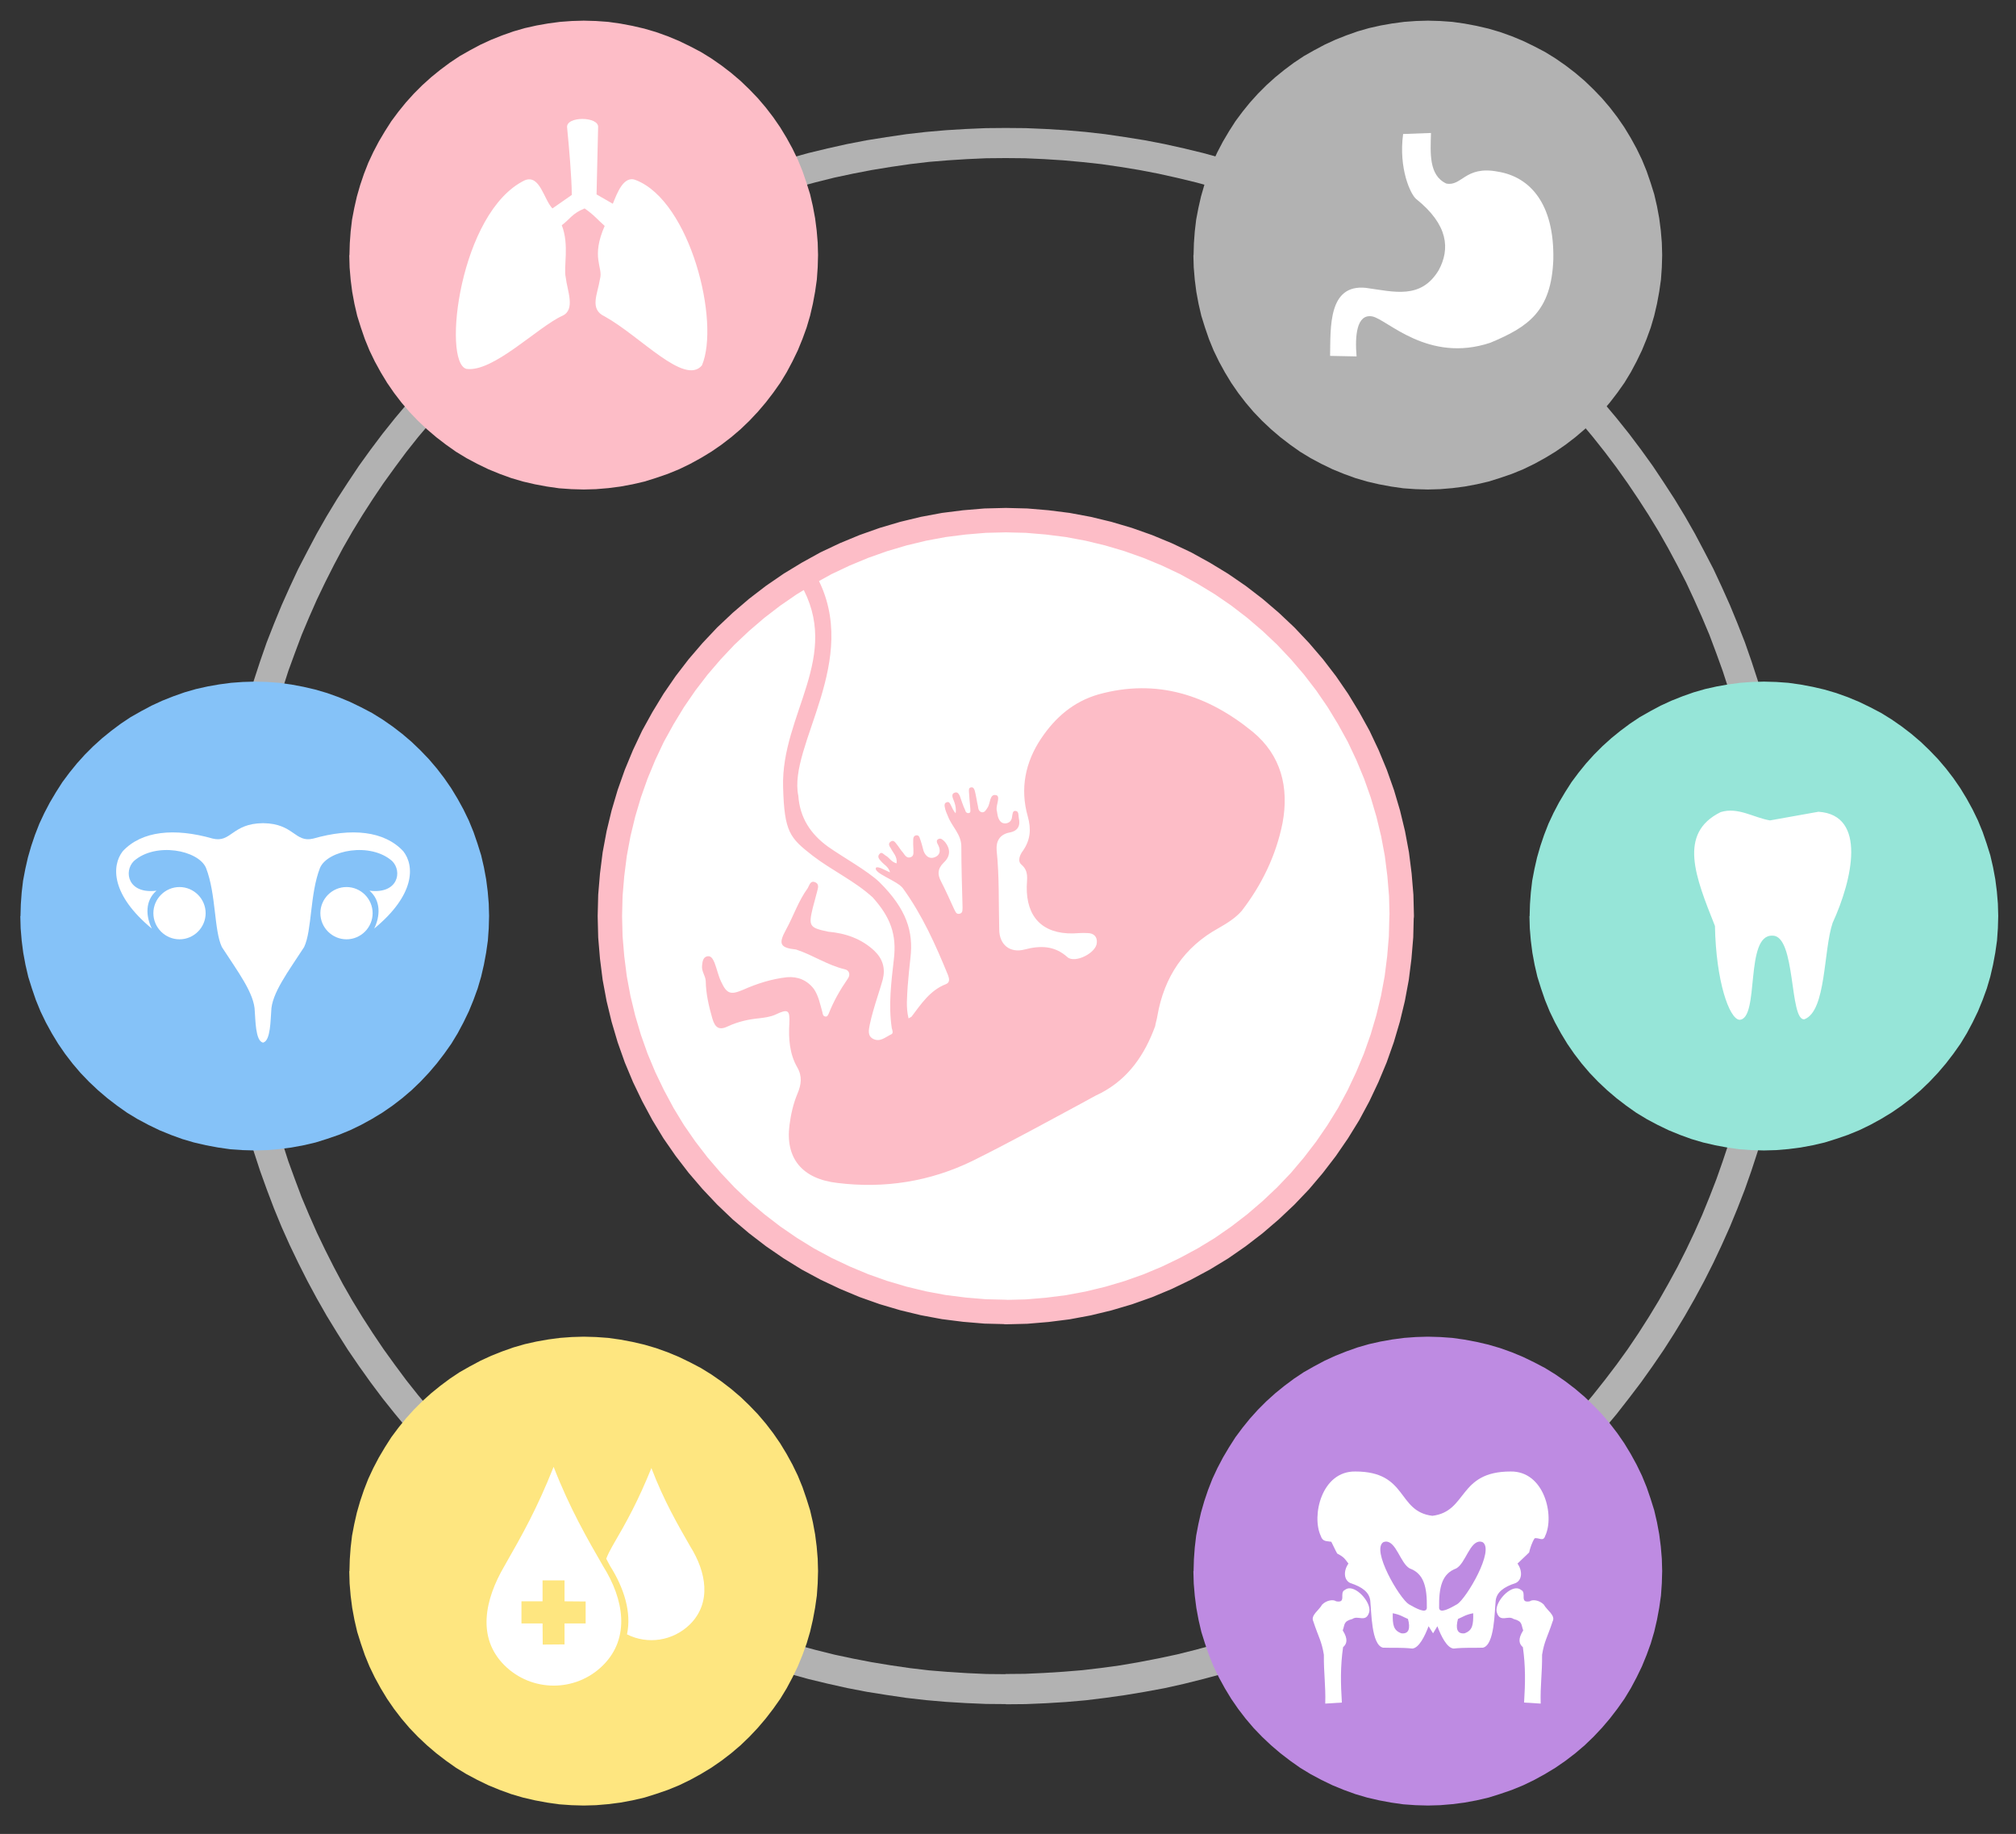
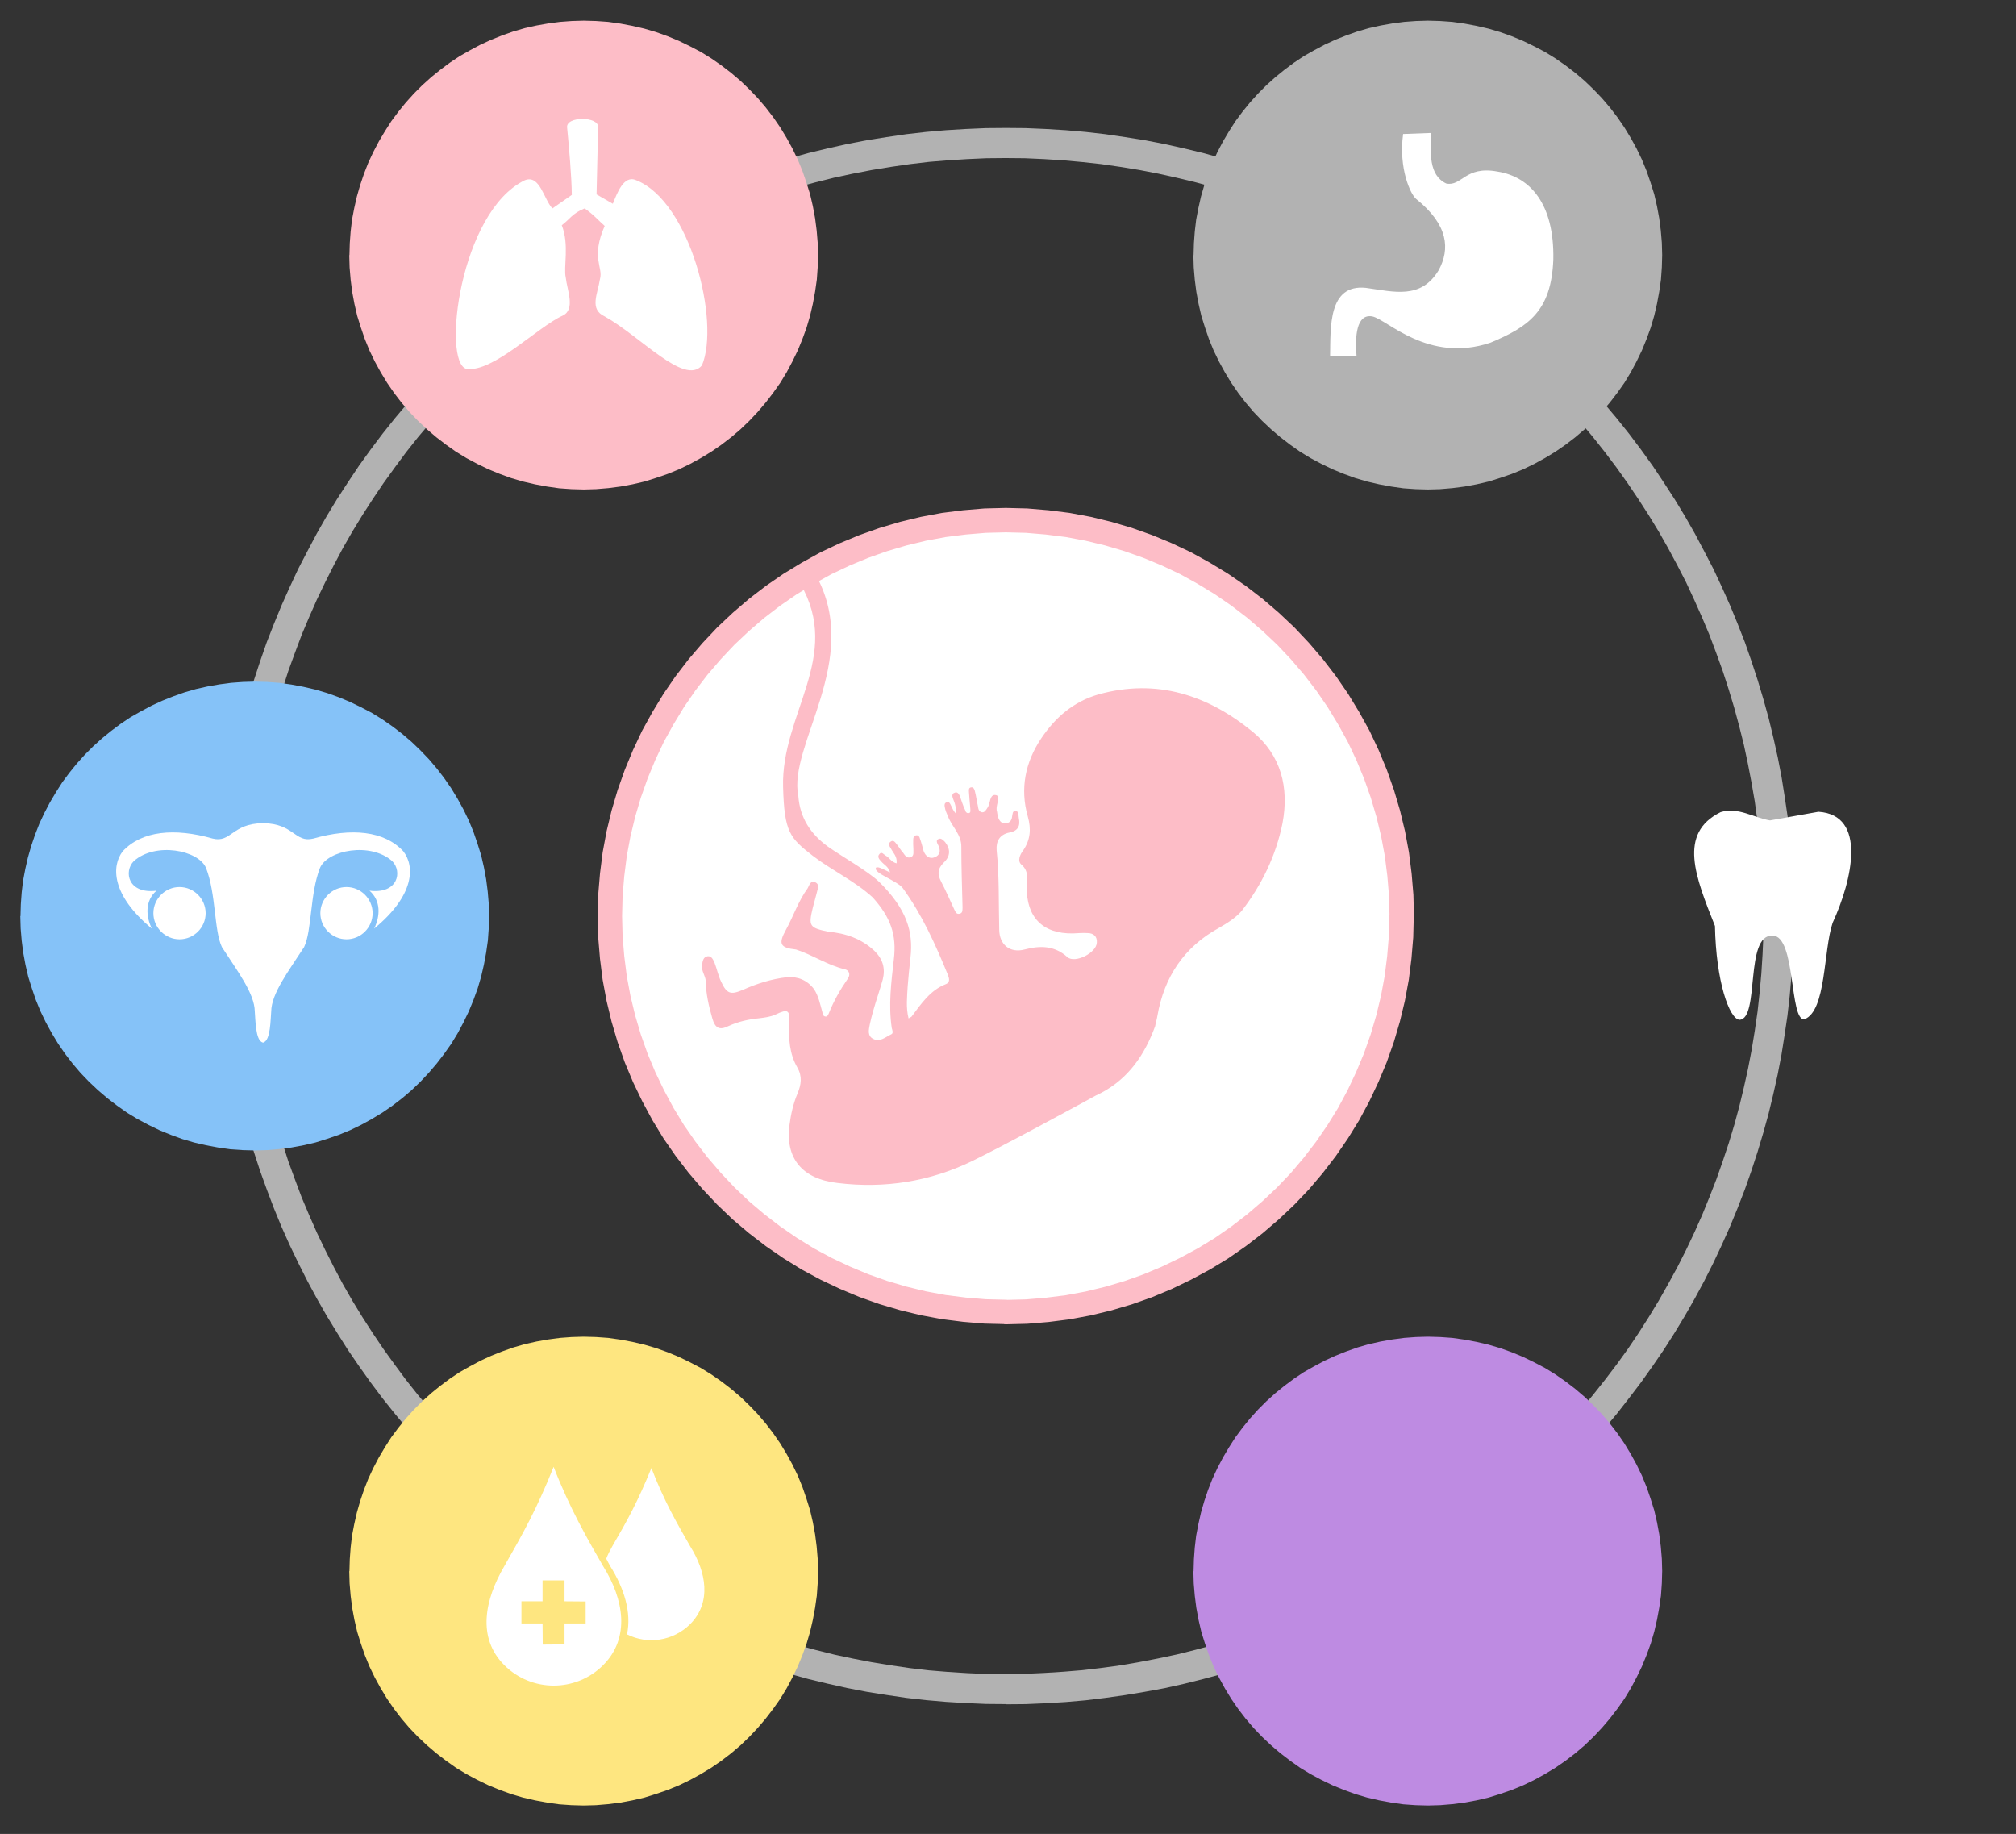
<svg xmlns="http://www.w3.org/2000/svg" viewBox="4436.666 7076.666 11650.001 10596.669" fill-rule="evenodd" stroke-width="28.222" stroke-linejoin="round">
  <rect x="4436.666" y="7076.666" width="11650.001" height="10596.669" fill="#333333" stroke="none" />
  <defs>
    <clipPath id="presentation_clip_path" clipPathUnits="userSpaceOnUse">
      <rect x="0" y="0" width="21000" height="29700" />
    </clipPath>
  </defs>
  <g class="SlideGroup">
    <g>
      <g id="container-id1">
        <g id="id1" class="Slide" clip-path="url(#presentation_clip_path)">
          <g class="Page">
            <g class="com.sun.star.drawing.CustomShape">
              <g id="id3">
-                 <rect class="BoundingBox" stroke="none" fill="none" x="7890" y="10011" width="4721" height="4721" />
                <path fill="rgb(255,255,255)" stroke="none" d="M 7961,12370 L 7961,12370 7964,12250 7974,12131 7989,12012 8011,11894 8039,11778 8073,11663 8113,11550 8159,11439 8210,11331 8268,11226 8330,11124 8398,11025 8471,10930 8549,10839 8631,10752 8718,10670 8809,10592 8904,10519 9003,10451 9105,10389 9210,10331 9318,10280 9429,10234 9542,10194 9657,10160 9773,10132 9891,10110 10010,10095 10129,10085 10249,10082 10249,10082 10369,10085 10488,10095 10607,10110 10725,10132 10841,10160 10956,10194 11069,10234 11180,10280 11288,10331 11393,10389 11495,10451 11594,10519 11689,10592 11780,10670 11867,10752 11949,10839 12027,10930 12100,11025 12168,11124 12230,11226 12288,11331 12339,11439 12385,11550 12425,11663 12459,11778 12487,11894 12509,12012 12524,12131 12534,12250 12537,12370 12536,12370 12533,12490 12523,12609 12508,12728 12486,12846 12458,12962 12424,13077 12384,13190 12338,13300 12287,13408 12230,13514 12167,13616 12099,13715 12026,13810 11949,13901 11866,13988 11779,14070 11688,14148 11593,14221 11495,14289 11393,14351 11287,14408 11179,14460 11069,14506 10956,14546 10841,14580 10725,14608 10607,14630 10488,14645 10369,14655 10249,14658 10249,14657 10129,14654 10010,14644 9891,14629 9773,14607 9657,14579 9542,14545 9429,14505 9319,14459 9211,14408 9105,14351 9003,14288 8904,14220 8809,14147 8718,14070 8631,13987 8549,13900 8471,13809 8398,13714 8330,13616 8268,13514 8211,13408 8159,13300 8113,13190 8073,13077 8039,12962 8011,12846 7989,12728 7974,12609 7964,12490 7961,12370 7961,12370 Z" />
                <path fill="none" stroke="rgb(253,189,199)" stroke-width="141" stroke-linejoin="miter" d="M 7961,12370 L 7961,12370 7964,12250 7974,12131 7989,12012 8011,11894 8039,11778 8073,11663 8113,11550 8159,11439 8210,11331 8268,11226 8330,11124 8398,11025 8471,10930 8549,10839 8631,10752 8718,10670 8809,10592 8904,10519 9003,10451 9105,10389 9210,10331 9318,10280 9429,10234 9542,10194 9657,10160 9773,10132 9891,10110 10010,10095 10129,10085 10249,10082 10249,10082 10369,10085 10488,10095 10607,10110 10725,10132 10841,10160 10956,10194 11069,10234 11180,10280 11288,10331 11393,10389 11495,10451 11594,10519 11689,10592 11780,10670 11867,10752 11949,10839 12027,10930 12100,11025 12168,11124 12230,11226 12288,11331 12339,11439 12385,11550 12425,11663 12459,11778 12487,11894 12509,12012 12524,12131 12534,12250 12537,12370 12536,12370 12533,12490 12523,12609 12508,12728 12486,12846 12458,12962 12424,13077 12384,13190 12338,13300 12287,13408 12230,13514 12167,13616 12099,13715 12026,13810 11949,13901 11866,13988 11779,14070 11688,14148 11593,14221 11495,14289 11393,14351 11287,14408 11179,14460 11069,14506 10956,14546 10841,14580 10725,14608 10607,14630 10488,14645 10369,14655 10249,14658 10249,14657 10129,14654 10010,14644 9891,14629 9773,14607 9657,14579 9542,14545 9429,14505 9319,14459 9211,14408 9105,14351 9003,14288 8904,14220 8809,14147 8718,14070 8631,13987 8549,13900 8471,13809 8398,13714 8330,13616 8268,13514 8211,13408 8159,13300 8113,13190 8073,13077 8039,12962 8011,12846 7989,12728 7974,12609 7964,12490 7961,12370 7961,12370 Z" />
              </g>
            </g>
            <g class="com.sun.star.drawing.CustomShape">
              <g id="id4">
                <rect class="BoundingBox" stroke="none" fill="none" x="5695" y="7816" width="9109" height="9109" />
                <path fill="rgb(178,178,178)" stroke="none" d="M 5695,12370 L 5695,12370 5696,12255 5701,12139 5708,12024 5718,11909 5731,11795 5748,11680 5766,11567 5788,11453 5813,11341 5840,11229 5871,11117 5904,11007 5940,10897 5978,10788 6020,10681 6064,10574 6111,10469 6160,10364 6213,10262 6267,10160 6324,10060 6384,9961 6447,9864 6511,9768 6578,9675 6648,9582 6720,9492 6794,9404 6870,9317 6948,9232 7029,9150 7111,9069 7196,8991 7283,8915 7371,8841 7461,8769 7554,8699 7647,8632 7743,8568 7840,8505 7939,8445 8039,8388 8141,8334 8243,8281 8348,8232 8453,8185 8560,8141 8667,8099 8776,8061 8886,8025 8996,7992 9108,7961 9220,7934 9332,7909 9446,7887 9559,7869 9674,7852 9788,7839 9903,7829 10018,7822 10134,7817 10249,7816 10249,7816 10364,7817 10480,7822 10595,7829 10710,7839 10824,7852 10939,7869 11052,7887 11166,7909 11278,7934 11390,7961 11502,7992 11612,8025 11722,8061 11831,8099 11938,8141 12045,8185 12150,8232 12255,8281 12357,8334 12459,8388 12559,8445 12658,8505 12755,8568 12851,8632 12944,8699 13037,8769 13127,8841 13215,8915 13302,8991 13387,9069 13469,9150 13550,9232 13628,9317 13704,9404 13778,9492 13850,9582 13920,9675 13987,9768 14051,9864 14114,9961 14174,10060 14231,10160 14285,10262 14338,10364 14387,10469 14434,10574 14478,10681 14520,10788 14558,10897 14594,11007 14627,11117 14658,11229 14685,11341 14710,11453 14732,11567 14750,11680 14767,11795 14780,11909 14790,12024 14797,12139 14802,12255 14803,12370 14802,12370 14801,12485 14796,12601 14789,12716 14779,12831 14766,12945 14749,13060 14731,13173 14709,13287 14684,13399 14657,13511 14626,13623 14593,13733 14557,13843 14519,13951 14477,14059 14433,14166 14386,14271 14337,14375 14285,14478 14230,14580 14173,14680 14113,14779 14051,14876 13986,14971 13919,15065 13849,15157 13778,15248 13704,15336 13627,15423 13549,15507 13469,15590 13386,15670 13301,15749 13215,15825 13126,15899 13036,15971 12944,16040 12850,16107 12755,16172 12657,16234 12559,16294 12459,16351 12357,16406 12254,16458 12150,16508 12045,16555 11938,16599 11830,16640 11722,16679 11612,16715 11502,16748 11390,16778 11278,16806 11166,16831 11052,16852 10938,16871 10824,16887 10710,16901 10595,16911 10480,16918 10364,16923 10249,16924 10249,16923 10134,16922 10018,16917 9903,16910 9788,16900 9674,16887 9559,16870 9446,16852 9332,16830 9220,16805 9108,16778 8996,16747 8886,16714 8776,16678 8668,16640 8560,16598 8453,16554 8348,16507 8244,16458 8141,16406 8039,16351 7939,16294 7840,16234 7743,16172 7648,16107 7554,16040 7462,15970 7371,15899 7283,15825 7196,15748 7112,15670 7029,15590 6949,15507 6870,15422 6794,15336 6720,15247 6648,15157 6579,15065 6512,14971 6447,14876 6385,14778 6325,14680 6268,14580 6213,14478 6161,14375 6111,14271 6064,14166 6020,14059 5979,13951 5940,13843 5904,13733 5871,13623 5841,13511 5813,13399 5788,13287 5767,13173 5748,13059 5732,12945 5718,12831 5708,12716 5701,12601 5696,12485 5695,12370 5695,12370 Z M 5868,12370 L 5868,12370 5869,12481 5874,12592 5881,12703 5890,12813 5903,12923 5919,13033 5937,13143 5958,13252 5981,13360 6008,13468 6037,13575 6069,13681 6103,13787 6141,13891 6180,13995 6223,14097 6268,14199 6316,14299 6366,14398 6418,14496 6473,14592 6531,14687 6591,14780 6653,14872 6718,14962 6784,15051 6853,15138 6925,15223 6998,15306 7073,15388 7151,15467 7230,15545 7312,15620 7395,15693 7480,15765 7567,15834 7656,15900 7746,15965 7838,16027 7931,16087 8026,16145 8122,16200 8220,16252 8319,16302 8419,16350 8521,16395 8623,16438 8727,16477 8831,16515 8937,16549 9043,16581 9150,16610 9258,16637 9366,16660 9475,16681 9585,16699 9695,16715 9805,16728 9915,16737 10026,16744 10137,16749 10248,16750 10248,16749 10359,16748 10470,16743 10581,16736 10691,16727 10801,16714 10911,16699 11021,16680 11130,16659 11238,16636 11346,16609 11453,16580 11559,16548 11664,16514 11769,16476 11873,16437 11975,16394 12076,16349 12177,16302 12276,16251 12373,16199 12470,16144 12565,16086 12658,16026 12750,15964 12840,15900 12929,15833 13016,15764 13101,15693 13184,15619 13265,15544 13345,15466 13422,15387 13498,15306 13571,15222 13642,15137 13711,15050 13778,14962 13843,14872 13905,14780 13965,14686 14022,14592 14077,14495 14130,14398 14180,14299 14228,14198 14273,14097 14315,13994 14355,13891 14392,13786 14427,13681 14459,13575 14488,13468 14514,13360 14538,13252 14559,13143 14577,13033 14593,12923 14605,12813 14615,12703 14622,12592 14627,12481 14628,12370 14627,12370 14626,12259 14621,12148 14614,12037 14605,11927 14592,11817 14577,11707 14558,11597 14537,11488 14514,11380 14487,11272 14458,11165 14426,11059 14392,10954 14354,10849 14315,10745 14272,10643 14227,10542 14180,10441 14129,10342 14077,10245 14022,10148 13964,10053 13904,9960 13842,9868 13778,9778 13711,9689 13642,9602 13571,9517 13497,9434 13422,9353 13344,9273 13265,9196 13184,9120 13100,9047 13015,8976 12928,8907 12840,8840 12750,8775 12658,8713 12564,8653 12470,8596 12373,8541 12276,8488 12177,8438 12076,8390 11975,8345 11872,8303 11769,8263 11664,8226 11559,8191 11453,8159 11346,8130 11238,8104 11130,8080 11021,8059 10911,8041 10801,8025 10691,8013 10581,8003 10470,7996 10359,7991 10248,7990 10248,7990 10137,7991 10026,7996 9915,8003 9805,8012 9695,8025 9585,8041 9475,8059 9366,8080 9258,8103 9150,8130 9043,8159 8937,8191 8831,8225 8727,8263 8623,8302 8521,8345 8419,8390 8319,8438 8220,8488 8122,8540 8026,8595 7931,8653 7838,8713 7746,8775 7656,8840 7567,8906 7480,8975 7395,9047 7312,9120 7230,9195 7151,9273 7073,9352 6998,9434 6925,9517 6853,9602 6784,9689 6718,9778 6653,9868 6591,9960 6531,10053 6473,10148 6418,10244 6366,10342 6316,10441 6268,10541 6223,10643 6180,10745 6141,10849 6103,10953 6069,11059 6037,11165 6008,11272 5981,11380 5958,11488 5937,11597 5919,11707 5903,11817 5890,11927 5881,12037 5874,12148 5869,12259 5868,12370 5868,12370 Z" />
              </g>
            </g>
            <g class="com.sun.star.drawing.CustomShape">
              <g id="id5">
                <rect class="BoundingBox" stroke="none" fill="none" x="6455" y="7196" width="2710" height="2710" />
                <path fill="rgb(253,189,199)" stroke="none" d="M 6456,8551 L 6456,8551 6458,8482 6463,8414 6471,8346 6484,8278 6499,8212 6518,8146 6540,8081 6565,8017 6594,7955 6626,7894 6661,7835 6698,7777 6739,7722 6782,7669 6828,7618 6877,7569 6928,7523 6981,7480 7036,7439 7093,7401 7153,7367 7213,7335 7276,7306 7339,7281 7404,7258 7470,7239 7537,7224 7605,7212 7673,7203 7741,7198 7810,7196 7810,7196 7881,7198 7951,7203 8022,7213 8091,7226 8160,7242 8228,7262 8295,7286 8360,7313 8424,7344 8487,7377 8547,7414 8606,7455 8662,7498 8716,7544 8767,7593 8816,7644 8862,7698 8905,7754 8945,7812 8982,7873 9016,7935 9047,7999 9074,8065 9097,8132 9118,8199 9134,8268 9147,8338 9156,8408 9162,8479 9164,8550 9164,8550 9162,8621 9157,8692 9147,8762 9134,8832 9118,8901 9098,8969 9074,9035 9047,9101 9016,9165 8983,9227 8946,9288 8905,9346 8862,9402 8816,9456 8767,9508 8716,9557 8662,9603 8606,9646 8548,9686 8487,9723 8425,9757 8361,9788 8295,9815 8228,9838 8161,9859 8092,9875 8022,9888 7952,9897 7881,9903 7810,9905 7810,9905 7739,9903 7668,9898 7598,9888 7528,9875 7459,9859 7391,9839 7325,9815 7259,9788 7195,9757 7133,9724 7072,9687 7014,9646 6958,9603 6904,9557 6852,9508 6803,9457 6757,9403 6714,9347 6674,9289 6637,9228 6603,9166 6572,9102 6545,9036 6522,8969 6501,8902 6485,8833 6472,8763 6463,8693 6457,8622 6455,8551 6456,8551 Z" />
              </g>
            </g>
            <g class="com.sun.star.drawing.CustomShape">
              <g id="id6">
                <rect class="BoundingBox" stroke="none" fill="none" x="11333" y="7196" width="2710" height="2710" />
                <path fill="rgb(178,178,178)" stroke="none" d="M 11334,8551 L 11334,8551 11336,8482 11341,8414 11349,8346 11362,8278 11377,8212 11396,8146 11418,8081 11443,8017 11472,7955 11504,7894 11539,7835 11576,7777 11617,7722 11660,7669 11706,7618 11755,7569 11806,7523 11859,7480 11914,7439 11971,7401 12031,7367 12091,7335 12154,7306 12217,7281 12282,7258 12348,7239 12415,7224 12483,7212 12551,7203 12619,7198 12688,7196 12688,7196 12759,7198 12829,7203 12900,7213 12969,7226 13038,7242 13106,7262 13173,7286 13238,7313 13302,7344 13365,7377 13425,7414 13484,7455 13540,7498 13594,7544 13645,7593 13694,7644 13740,7698 13783,7754 13823,7812 13860,7873 13894,7935 13925,7999 13952,8065 13975,8132 13996,8199 14012,8268 14025,8338 14034,8408 14040,8479 14042,8550 14042,8550 14040,8621 14035,8692 14025,8762 14012,8832 13996,8901 13976,8969 13952,9035 13925,9101 13894,9165 13861,9227 13824,9288 13783,9346 13740,9402 13694,9456 13645,9508 13594,9557 13540,9603 13484,9646 13426,9686 13365,9723 13303,9757 13239,9788 13173,9815 13106,9838 13039,9859 12970,9875 12900,9888 12830,9897 12759,9903 12688,9905 12688,9905 12617,9903 12546,9898 12476,9888 12406,9875 12337,9859 12269,9839 12203,9815 12137,9788 12073,9757 12011,9724 11950,9687 11892,9646 11836,9603 11782,9557 11730,9508 11681,9457 11635,9403 11592,9347 11552,9289 11515,9228 11481,9166 11450,9102 11423,9036 11400,8969 11379,8902 11363,8833 11350,8763 11341,8693 11335,8622 11333,8551 11334,8551 Z" />
              </g>
            </g>
            <g class="com.sun.star.drawing.CustomShape">
              <g id="id7">
                <rect class="BoundingBox" stroke="none" fill="none" x="4554" y="11015" width="2710" height="2710" />
                <path fill="rgb(133,194,248)" stroke="none" d="M 4555,12370 L 4555,12370 4557,12301 4562,12233 4570,12165 4583,12097 4598,12031 4617,11965 4639,11900 4664,11836 4693,11774 4725,11713 4760,11654 4797,11596 4838,11541 4881,11488 4927,11437 4976,11388 5027,11342 5080,11299 5135,11258 5192,11220 5252,11186 5312,11154 5375,11125 5438,11100 5503,11077 5569,11058 5636,11043 5704,11031 5772,11022 5840,11017 5909,11015 5909,11015 5980,11017 6050,11022 6121,11032 6190,11045 6259,11061 6327,11081 6394,11105 6459,11132 6523,11163 6586,11196 6646,11233 6705,11274 6761,11317 6815,11363 6866,11412 6915,11463 6961,11517 7004,11573 7044,11631 7081,11692 7115,11754 7146,11818 7173,11884 7196,11951 7217,12018 7233,12087 7246,12157 7255,12227 7261,12298 7263,12369 7263,12369 7261,12440 7256,12511 7246,12581 7233,12651 7217,12720 7197,12788 7173,12854 7146,12920 7115,12984 7082,13046 7045,13107 7004,13165 6961,13221 6915,13275 6866,13327 6815,13376 6761,13422 6705,13465 6647,13505 6586,13542 6524,13576 6460,13607 6394,13634 6327,13657 6260,13678 6191,13694 6121,13707 6051,13716 5980,13722 5909,13724 5909,13724 5838,13722 5767,13717 5697,13707 5627,13694 5558,13678 5490,13658 5424,13634 5358,13607 5294,13576 5232,13543 5171,13506 5113,13465 5057,13422 5003,13376 4951,13327 4902,13276 4856,13222 4813,13166 4773,13108 4736,13047 4702,12985 4671,12921 4644,12855 4621,12788 4600,12721 4584,12652 4571,12582 4562,12512 4556,12441 4554,12370 4555,12370 Z" />
              </g>
            </g>
            <g class="com.sun.star.drawing.CustomShape">
              <g id="id8">
                <rect class="BoundingBox" stroke="none" fill="none" x="13275" y="11015" width="2710" height="2710" />
-                 <path fill="rgb(150,229,216)" stroke="none" d="M 13276,12370 L 13276,12370 13278,12301 13283,12233 13291,12165 13304,12097 13319,12031 13338,11965 13360,11900 13385,11836 13414,11774 13446,11713 13481,11654 13518,11596 13559,11541 13602,11488 13648,11437 13697,11388 13748,11342 13801,11299 13856,11258 13913,11220 13973,11186 14033,11154 14096,11125 14159,11100 14224,11077 14290,11058 14357,11043 14425,11031 14493,11022 14561,11017 14630,11015 14630,11015 14701,11017 14771,11022 14842,11032 14911,11045 14980,11061 15048,11081 15115,11105 15180,11132 15244,11163 15307,11196 15367,11233 15426,11274 15482,11317 15536,11363 15587,11412 15636,11463 15682,11517 15725,11573 15765,11631 15802,11692 15836,11754 15867,11818 15894,11884 15917,11951 15938,12018 15954,12087 15967,12157 15976,12227 15982,12298 15984,12369 15984,12369 15982,12440 15977,12511 15967,12581 15954,12651 15938,12720 15918,12788 15894,12854 15867,12920 15836,12984 15803,13046 15766,13107 15725,13165 15682,13221 15636,13275 15587,13327 15536,13376 15482,13422 15426,13465 15368,13505 15307,13542 15245,13576 15181,13607 15115,13634 15048,13657 14981,13678 14912,13694 14842,13707 14772,13716 14701,13722 14630,13724 14630,13724 14559,13722 14488,13717 14418,13707 14348,13694 14279,13678 14211,13658 14145,13634 14079,13607 14015,13576 13953,13543 13892,13506 13834,13465 13778,13422 13724,13376 13672,13327 13623,13276 13577,13222 13534,13166 13494,13108 13457,13047 13423,12985 13392,12921 13365,12855 13342,12788 13321,12721 13305,12652 13292,12582 13283,12512 13277,12441 13275,12370 13276,12370 Z" />
              </g>
            </g>
            <g class="com.sun.star.drawing.CustomShape">
              <g id="id9">
                <rect class="BoundingBox" stroke="none" fill="none" x="11333" y="14799" width="2710" height="2711" />
                <path fill="rgb(190,139,226)" stroke="none" d="M 11334,16155 L 11334,16155 11336,16086 11341,16018 11349,15950 11362,15882 11377,15816 11396,15750 11418,15685 11443,15621 11472,15559 11504,15498 11539,15439 11576,15381 11617,15326 11660,15273 11706,15222 11755,15173 11806,15127 11859,15084 11914,15043 11971,15005 12031,14971 12091,14939 12154,14910 12217,14885 12282,14862 12348,14843 12415,14828 12483,14816 12551,14807 12619,14802 12688,14800 12688,14800 12759,14802 12829,14807 12900,14817 12969,14830 13038,14846 13106,14866 13173,14890 13238,14917 13302,14948 13365,14981 13425,15018 13484,15059 13540,15102 13594,15148 13645,15197 13694,15248 13740,15302 13783,15358 13823,15416 13860,15477 13894,15539 13925,15603 13952,15669 13975,15736 13996,15803 14012,15872 14025,15942 14034,16012 14040,16083 14042,16154 14042,16154 14040,16225 14035,16296 14025,16366 14012,16436 13996,16505 13976,16573 13952,16639 13925,16705 13894,16769 13861,16831 13824,16892 13783,16950 13740,17006 13694,17060 13645,17112 13594,17161 13540,17207 13484,17250 13426,17290 13365,17327 13303,17361 13239,17392 13173,17419 13106,17442 13039,17463 12970,17479 12900,17492 12830,17501 12759,17507 12688,17509 12688,17509 12617,17507 12546,17502 12476,17492 12406,17479 12337,17463 12269,17443 12203,17419 12137,17392 12073,17361 12011,17328 11950,17291 11892,17250 11836,17207 11782,17161 11730,17112 11681,17061 11635,17007 11592,16951 11552,16893 11515,16832 11481,16770 11450,16706 11423,16640 11400,16573 11379,16506 11363,16437 11350,16367 11341,16297 11335,16226 11333,16155 11334,16155 Z" />
              </g>
            </g>
            <g class="com.sun.star.drawing.CustomShape">
              <g id="id10">
                <rect class="BoundingBox" stroke="none" fill="none" x="6455" y="14799" width="2710" height="2711" />
                <path fill="rgb(254,230,128)" stroke="none" d="M 6456,16155 L 6456,16155 6458,16086 6463,16018 6471,15950 6484,15882 6499,15816 6518,15750 6540,15685 6565,15621 6594,15559 6626,15498 6661,15439 6698,15381 6739,15326 6782,15273 6828,15222 6877,15173 6928,15127 6981,15084 7036,15043 7093,15005 7153,14971 7213,14939 7276,14910 7339,14885 7404,14862 7470,14843 7537,14828 7605,14816 7673,14807 7741,14802 7810,14800 7810,14800 7881,14802 7951,14807 8022,14817 8091,14830 8160,14846 8228,14866 8295,14890 8360,14917 8424,14948 8487,14981 8547,15018 8606,15059 8662,15102 8716,15148 8767,15197 8816,15248 8862,15302 8905,15358 8945,15416 8982,15477 9016,15539 9047,15603 9074,15669 9097,15736 9118,15803 9134,15872 9147,15942 9156,16012 9162,16083 9164,16154 9164,16154 9162,16225 9157,16296 9147,16366 9134,16436 9118,16505 9098,16573 9074,16639 9047,16705 9016,16769 8983,16831 8946,16892 8905,16950 8862,17006 8816,17060 8767,17112 8716,17161 8662,17207 8606,17250 8548,17290 8487,17327 8425,17361 8361,17392 8295,17419 8228,17442 8161,17463 8092,17479 8022,17492 7952,17501 7881,17507 7810,17509 7810,17509 7739,17507 7668,17502 7598,17492 7528,17479 7459,17463 7391,17443 7325,17419 7259,17392 7195,17361 7133,17328 7072,17291 7014,17250 6958,17207 6904,17161 6852,17112 6803,17061 6757,17007 6714,16951 6674,16893 6637,16832 6603,16770 6572,16706 6545,16640 6522,16573 6501,16506 6485,16437 6472,16367 6463,16297 6457,16226 6455,16155 6456,16155 Z" />
              </g>
            </g>
            <g class="com.sun.star.drawing.CustomShape">
              <g id="id11">
                <rect class="BoundingBox" stroke="none" fill="none" x="8493" y="10406" width="3369" height="3518" />
                <path fill="rgb(253,189,199)" stroke="none" d="M 11848,11833 C 11887,11626 11839,11440 11677,11306 11417,11093 11122,10995 10784,11089 10639,11131 10534,11223 10453,11344 10362,11480 10330,11633 10376,11794 10396,11866 10392,11928 10349,11991 10331,12014 10314,12052 10340,12073 10383,12111 10371,12153 10370,12199 10367,12376 10462,12473 10637,12470 10665,12469 10692,12466 10721,12468 10756,12468 10778,12488 10775,12523 10773,12583 10648,12645 10605,12607 10531,12540 10448,12539 10357,12563 10273,12585 10212,12535 10211,12449 10207,12296 10212,12142 10196,11989 10192,11937 10214,11898 10270,11887 10320,11878 10334,11847 10324,11803 10321,11789 10326,11764 10305,11762 10287,11760 10288,11783 10285,11797 10283,11817 10271,11831 10250,11834 10224,11837 10212,11819 10205,11800 10200,11787 10200,11771 10196,11757 10192,11727 10220,11677 10193,11671 10154,11662 10161,11719 10143,11744 10135,11756 10127,11772 10111,11770 10092,11766 10090,11749 10088,11735 10081,11705 10078,11677 10070,11647 10067,11636 10062,11624 10049,11626 10033,11628 10036,11642 10036,11652 10038,11684 10041,11717 10044,11750 10044,11759 10047,11770 10038,11774 10024,11778 10016,11768 10014,11757 10001,11731 9993,11702 9983,11675 9977,11663 9969,11650 9953,11657 9937,11662 9939,11677 9943,11689 9955,11717 9964,11746 9959,11776 9946,11761 9939,11745 9931,11728 9926,11719 9922,11707 9908,11712 9894,11716 9894,11728 9896,11738 9899,11758 9907,11776 9915,11794 9938,11854 9993,11898 9992,11970 9992,12085 9996,12202 9999,12319 9998,12332 10002,12351 9983,12356 9962,12361 9959,12345 9951,12331 9926,12277 9903,12224 9875,12170 9854,12130 9853,12098 9890,12061 9931,12023 9929,11981 9898,11942 9888,11932 9875,11917 9861,11924 9842,11931 9853,11950 9859,11961 9874,11992 9869,12018 9838,12030 9808,12042 9785,12023 9774,11994 9767,11969 9761,11943 9752,11920 9750,11911 9744,11902 9733,11903 9720,11904 9714,11914 9714,11927 9713,11944 9714,11964 9715,11982 9714,12000 9721,12023 9698,12030 9676,12037 9665,12017 9655,12003 9641,11988 9632,11971 9618,11954 9609,11942 9599,11928 9583,11940 9567,11951 9576,11966 9585,11979 9597,12004 9623,12025 9618,12065 9588,12058 9577,12033 9556,12021 9543,12014 9532,11995 9519,12011 9504,12027 9518,12042 9529,12054 9545,12073 9571,12084 9580,12117 9563,12112 9512,12079 9499,12090 9481,12122 9623,12165 9655,12210 9767,12365 9843,12535 9915,12711 9922,12730 9928,12753 9903,12763 9812,12798 9760,12877 9705,12950 9703,12953 9698,12954 9687,12961 9671,12896 9679,12835 9682,12775 9686,12721 9692,12666 9698,12610 9715,12461 9678,12331 9517,12172 9448,12107 9307,12029 9222,11969 9121,11896 9059,11802 9050,11675 8989,11384 9418,10891 9155,10406 9106,10425 9085,10416 9062,10450 9306,10870 8950,11202 8962,11624 8969,11885 9001,11918 9133,12021 9245,12107 9375,12166 9480,12262 9584,12378 9619,12478 9602,12620 9587,12752 9570,12884 9590,13017 9593,13028 9601,13047 9587,13053 9553,13069 9523,13099 9484,13080 9448,13063 9457,13027 9463,12996 9468,12971 9475,12946 9482,12920 9499,12859 9521,12797 9538,12736 9554,12671 9538,12617 9489,12570 9414,12500 9323,12469 9223,12460 9113,12437 9108,12428 9134,12320 9141,12292 9150,12263 9157,12234 9161,12214 9175,12188 9149,12175 9119,12161 9114,12193 9104,12209 9050,12283 9022,12370 8979,12448 8934,12530 8943,12553 9037,12563 L 9037,12563 9037,12563 C 9133,12594 9217,12653 9318,12677 9343,12682 9354,12707 9335,12733 9292,12795 9255,12860 9227,12930 9223,12939 9218,12953 9206,12950 9192,12948 9191,12935 9189,12925 9176,12879 9167,12831 9140,12791 9101,12740 9047,12718 8985,12723 8895,12733 8811,12760 8730,12796 8659,12826 8637,12820 8604,12749 8587,12714 8580,12676 8566,12640 8558,12622 8548,12598 8525,12602 8501,12606 8496,12630 8494,12654 8489,12688 8513,12713 8515,12745 8516,12819 8533,12891 8553,12961 8569,13017 8594,13031 8645,13006 8703,12979 8764,12966 8826,12960 8858,12956 8889,12952 8918,12939 8991,12904 9002,12912 8998,12991 8993,13078 8999,13166 9044,13244 9074,13296 9067,13344 9045,13396 9021,13453 9007,13515 8999,13577 8974,13768 9071,13889 9278,13912 9548,13945 9810,13904 10055,13785 10267,13680 10476,13565 10686,13452 10724,13432 10760,13410 10799,13392 10959,13308 11052,13170 11112,13006 L 11112,13006 11112,13006 C 11115,12986 11122,12967 11125,12946 11164,12722 11279,12549 11479,12439 11528,12411 11575,12382 11612,12340 11727,12191 11810,12022 11848,11833 L 11848,11833 Z" />
              </g>
            </g>
            <g class="com.sun.star.drawing.CustomShape">
              <g id="id12">
                <rect class="BoundingBox" stroke="none" fill="none" x="7070" y="7763" width="1456" height="1455" />
                <path fill="rgb(255,255,255)" stroke="none" d="M 7714,7815 C 7703,7746 7902,7748 7893,7814 L 7884,8200 7978,8254 C 8003,8193 8041,8086 8113,8118 8426,8242 8599,8936 8493,9188 8392,9307 8137,9019 7931,8905 7841,8863 7890,8777 7904,8688 7923,8620 7850,8567 7931,8382 7892,8348 7869,8318 7815,8281 7744,8309 7727,8346 7683,8378 7728,8492 7692,8621 7706,8680 7714,8754 7764,8866 7687,8901 7545,8965 7286,9230 7132,9208 6990,9170 7093,8299 7470,8118 7557,8084 7579,8229 7629,8281 L 7741,8203 C 7740,8097 7725,7927 7714,7815 L 7714,7815 Z" />
              </g>
            </g>
            <g class="com.sun.star.drawing.CustomShape">
              <g id="id13">
                <rect class="BoundingBox" stroke="none" fill="none" x="12123" y="7845" width="1292" height="1293" />
                <path fill="rgb(255,255,255)" stroke="none" d="M 12545,7851 L 12706,7845 C 12703,7958 12692,8089 12794,8137 12884,8156 12903,8033 13090,8068 13281,8098 13419,8257 13413,8575 13402,8875 13269,8965 13049,9057 12689,9177 12453,8922 12367,8905 12275,8888 12266,9021 12276,9136 L 12123,9133 C 12126,8969 12111,8717 12330,8740 12492,8762 12648,8809 12751,8637 12816,8516 12808,8377 12620,8226 12588,8200 12518,8050 12545,7851 L 12545,7851 Z" />
              </g>
            </g>
            <g class="com.sun.star.drawing.CustomShape">
              <g id="id14">
                <rect class="BoundingBox" stroke="none" fill="none" x="7248" y="15552" width="1261" height="1266" />
                <path fill="rgb(255,255,255)" stroke="none" d="M 7699,16208 L 7572,16208 7572,16329 7450,16329 7450,16457 7572,16457 7573,16579 7699,16578 7699,16457 7821,16457 7821,16330 7699,16329 7699,16208 Z M 8201,15559 C 8273,15748 8355,15889 8425,16011 8519,16161 8549,16336 8425,16461 8326,16559 8179,16580 8060,16520 8087,16393 8043,16253 7963,16126 7956,16112 7947,16098 7940,16083 7949,16059 7962,16034 7975,16011 8062,15862 8123,15751 8201,15559 L 8201,15559 Z M 7636,15552 C 7729,15792 7832,15970 7922,16126 8042,16317 8080,16540 7922,16698 7764,16856 7508,16855 7351,16698 7192,16539 7238,16319 7351,16126 7459,15937 7539,15795 7636,15552 L 7636,15552 Z" />
              </g>
            </g>
            <g class="com.sun.star.drawing.CustomShape">
              <g id="id15">
                <rect class="BoundingBox" stroke="none" fill="none" x="5107" y="11833" width="1700" height="1271" />
                <path fill="rgb(255,255,255)" stroke="none" d="M 6439,12202 C 6522,12202 6590,12270 6590,12353 6590,12436 6522,12504 6439,12504 6356,12504 6288,12436 6288,12353 6288,12270 6356,12202 6439,12202 L 6439,12202 Z M 5474,12202 C 5557,12202 5625,12270 5625,12353 5625,12436 5557,12504 5474,12504 5391,12504 5323,12436 5323,12353 5323,12270 5391,12202 5474,12202 L 5474,12202 Z M 5955,11833 C 5955,11833 5956,11833 5957,11833 L 5958,11833 5958,11833 C 6136,11835 6140,11948 6247,11922 6468,11859 6657,11877 6767,11995 6834,12080 6835,12248 6599,12442 6634,12371 6639,12281 6572,12223 6737,12244 6763,12112 6703,12052 6578,11941 6331,11988 6286,12091 6227,12242 6240,12453 6194,12549 6105,12687 6005,12817 6004,12921 6000,12962 6001,13091 5958,13100 5958,13101 5958,13101 5958,13102 L 5957,13101 5955,13102 C 5955,13101 5955,13101 5955,13100 5912,13091 5913,12962 5909,12921 5908,12817 5808,12687 5719,12549 5673,12453 5686,12242 5627,12091 5582,11988 5335,11941 5210,12052 5150,12112 5176,12244 5341,12223 5274,12281 5279,12371 5314,12442 5079,12248 5080,12080 5146,11995 5256,11877 5445,11859 5666,11922 5773,11948 5777,11835 5955,11833 L 5955,11833 Z" />
              </g>
            </g>
            <g class="com.sun.star.drawing.CustomShape">
              <g id="id16">
                <rect class="BoundingBox" stroke="none" fill="none" x="14226" y="11760" width="910" height="1210" />
                <path fill="rgb(255,255,255)" stroke="none" d="M 14380,11769 C 14131,11892 14235,12145 14347,12427 14353,12747 14430,12965 14489,12969 14607,12964 14517,12474 14680,12483 14816,12482 14776,12977 14864,12966 14991,12918 14973,12569 15027,12409 15141,12161 15227,11785 14945,11767 L 14665,11817 C 14570,11801 14480,11738 14380,11769 L 14380,11769 Z" />
              </g>
            </g>
            <g class="com.sun.star.drawing.CustomShape">
              <g id="id17">
-                 <rect class="BoundingBox" stroke="none" fill="none" x="12022" y="15578" width="1392" height="1343" />
-                 <path fill="rgb(255,255,255)" stroke="none" d="M 12950,16398 C 12906,16406 12889,16420 12862,16431 12847,16486 12857,16519 12900,16514 12947,16497 12951,16464 12950,16398 L 12950,16398 Z M 12485,16398 C 12484,16464 12488,16497 12535,16514 12578,16519 12588,16486 12573,16431 12546,16420 12529,16406 12485,16398 L 12485,16398 Z M 13204,16254 C 13212,16255 13220,16258 13226,16263 13262,16278 13214,16341 13277,16329 13293,16317 13332,16322 13358,16348 13376,16381 13427,16410 13409,16445 13378,16539 13361,16558 13348,16638 13349,16744 13337,16816 13340,16920 L 13244,16914 C 13251,16802 13253,16706 13237,16594 13216,16576 13206,16549 13239,16497 13226,16464 13237,16445 13183,16431 13151,16408 13107,16454 13087,16395 13069,16345 13149,16249 13204,16254 L 13204,16254 Z M 12231,16254 C 12286,16249 12366,16345 12348,16395 12328,16454 12284,16408 12252,16431 12198,16445 12209,16464 12196,16497 12229,16549 12219,16576 12198,16594 12182,16706 12184,16802 12191,16914 L 12095,16920 C 12098,16816 12086,16744 12087,16638 12074,16558 12057,16539 12026,16445 12009,16410 12059,16381 12077,16348 12103,16322 12142,16317 12158,16329 12221,16341 12173,16278 12209,16263 12215,16258 12223,16255 12231,16254 L 12231,16254 Z M 12991,15984 C 12930,15981 12906,16109 12852,16139 12770,16169 12751,16246 12753,16368 12757,16402 12815,16370 12857,16346 12911,16312 13076,16032 13004,15987 12999,15985 12995,15985 12991,15984 L 12991,15984 Z M 12444,15984 C 12440,15985 12436,15985 12431,15987 12359,16032 12524,16312 12578,16346 12620,16370 12678,16402 12682,16368 12684,16246 12665,16169 12583,16139 12529,16109 12505,15981 12444,15984 L 12444,15984 Z M 12269,15579 C 12574,15579 12508,15810 12714,15835 12919,15810 12861,15579 13166,15579 13362,15576 13421,15836 13366,15951 13355,15987 13329,15959 13305,15965 13290,15987 13279,16022 13273,16047 L 13206,16111 C 13237,16155 13232,16208 13194,16224 13126,16246 13086,16277 13080,16324 13073,16388 13074,16582 13006,16597 12950,16599 12903,16595 12837,16602 12798,16599 12764,16529 12743,16473 L 12718,16514 12692,16473 C 12671,16529 12637,16599 12598,16602 12532,16595 12485,16599 12429,16597 12361,16582 12362,16388 12355,16324 12349,16277 12309,16246 12241,16224 12203,16208 12198,16155 12229,16111 12207,16083 12206,16075 12164,16053 12152,16032 12141,16006 12130,15985 12106,15980 12080,15987 12069,15951 12015,15836 12073,15576 12269,15579 L 12269,15579 Z" />
-               </g>
+                 </g>
            </g>
          </g>
        </g>
      </g>
    </g>
  </g>
</svg>